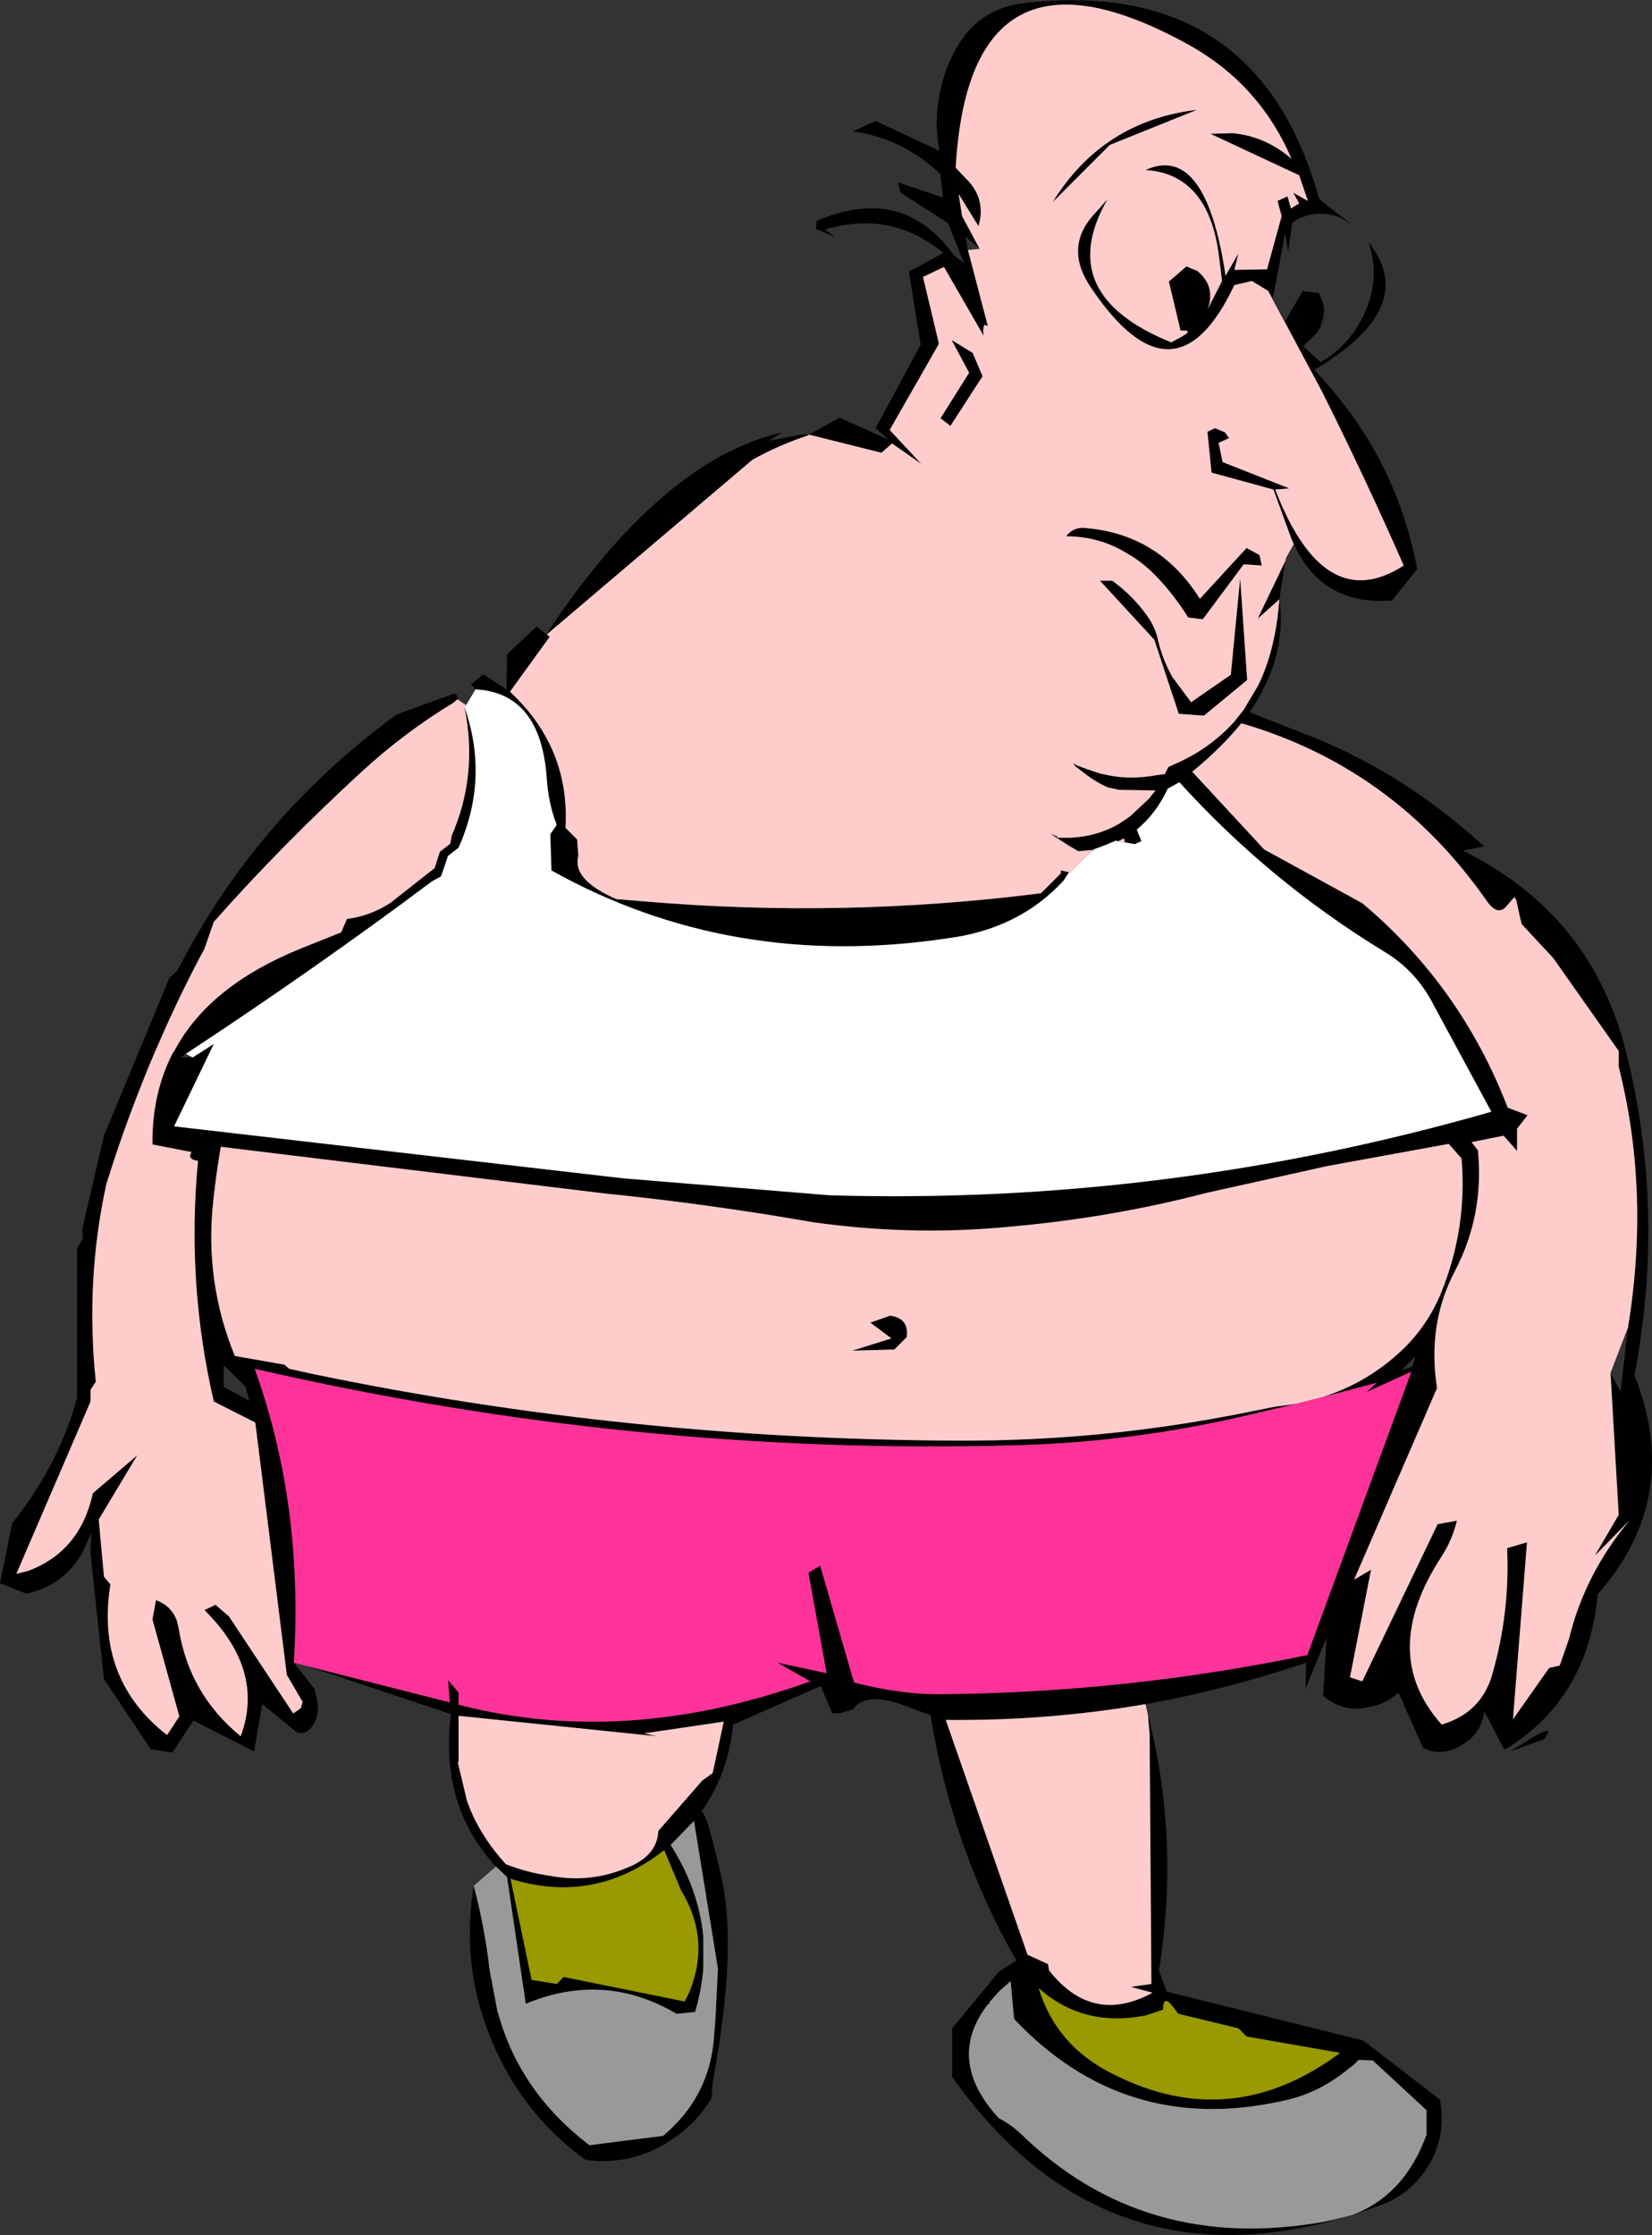
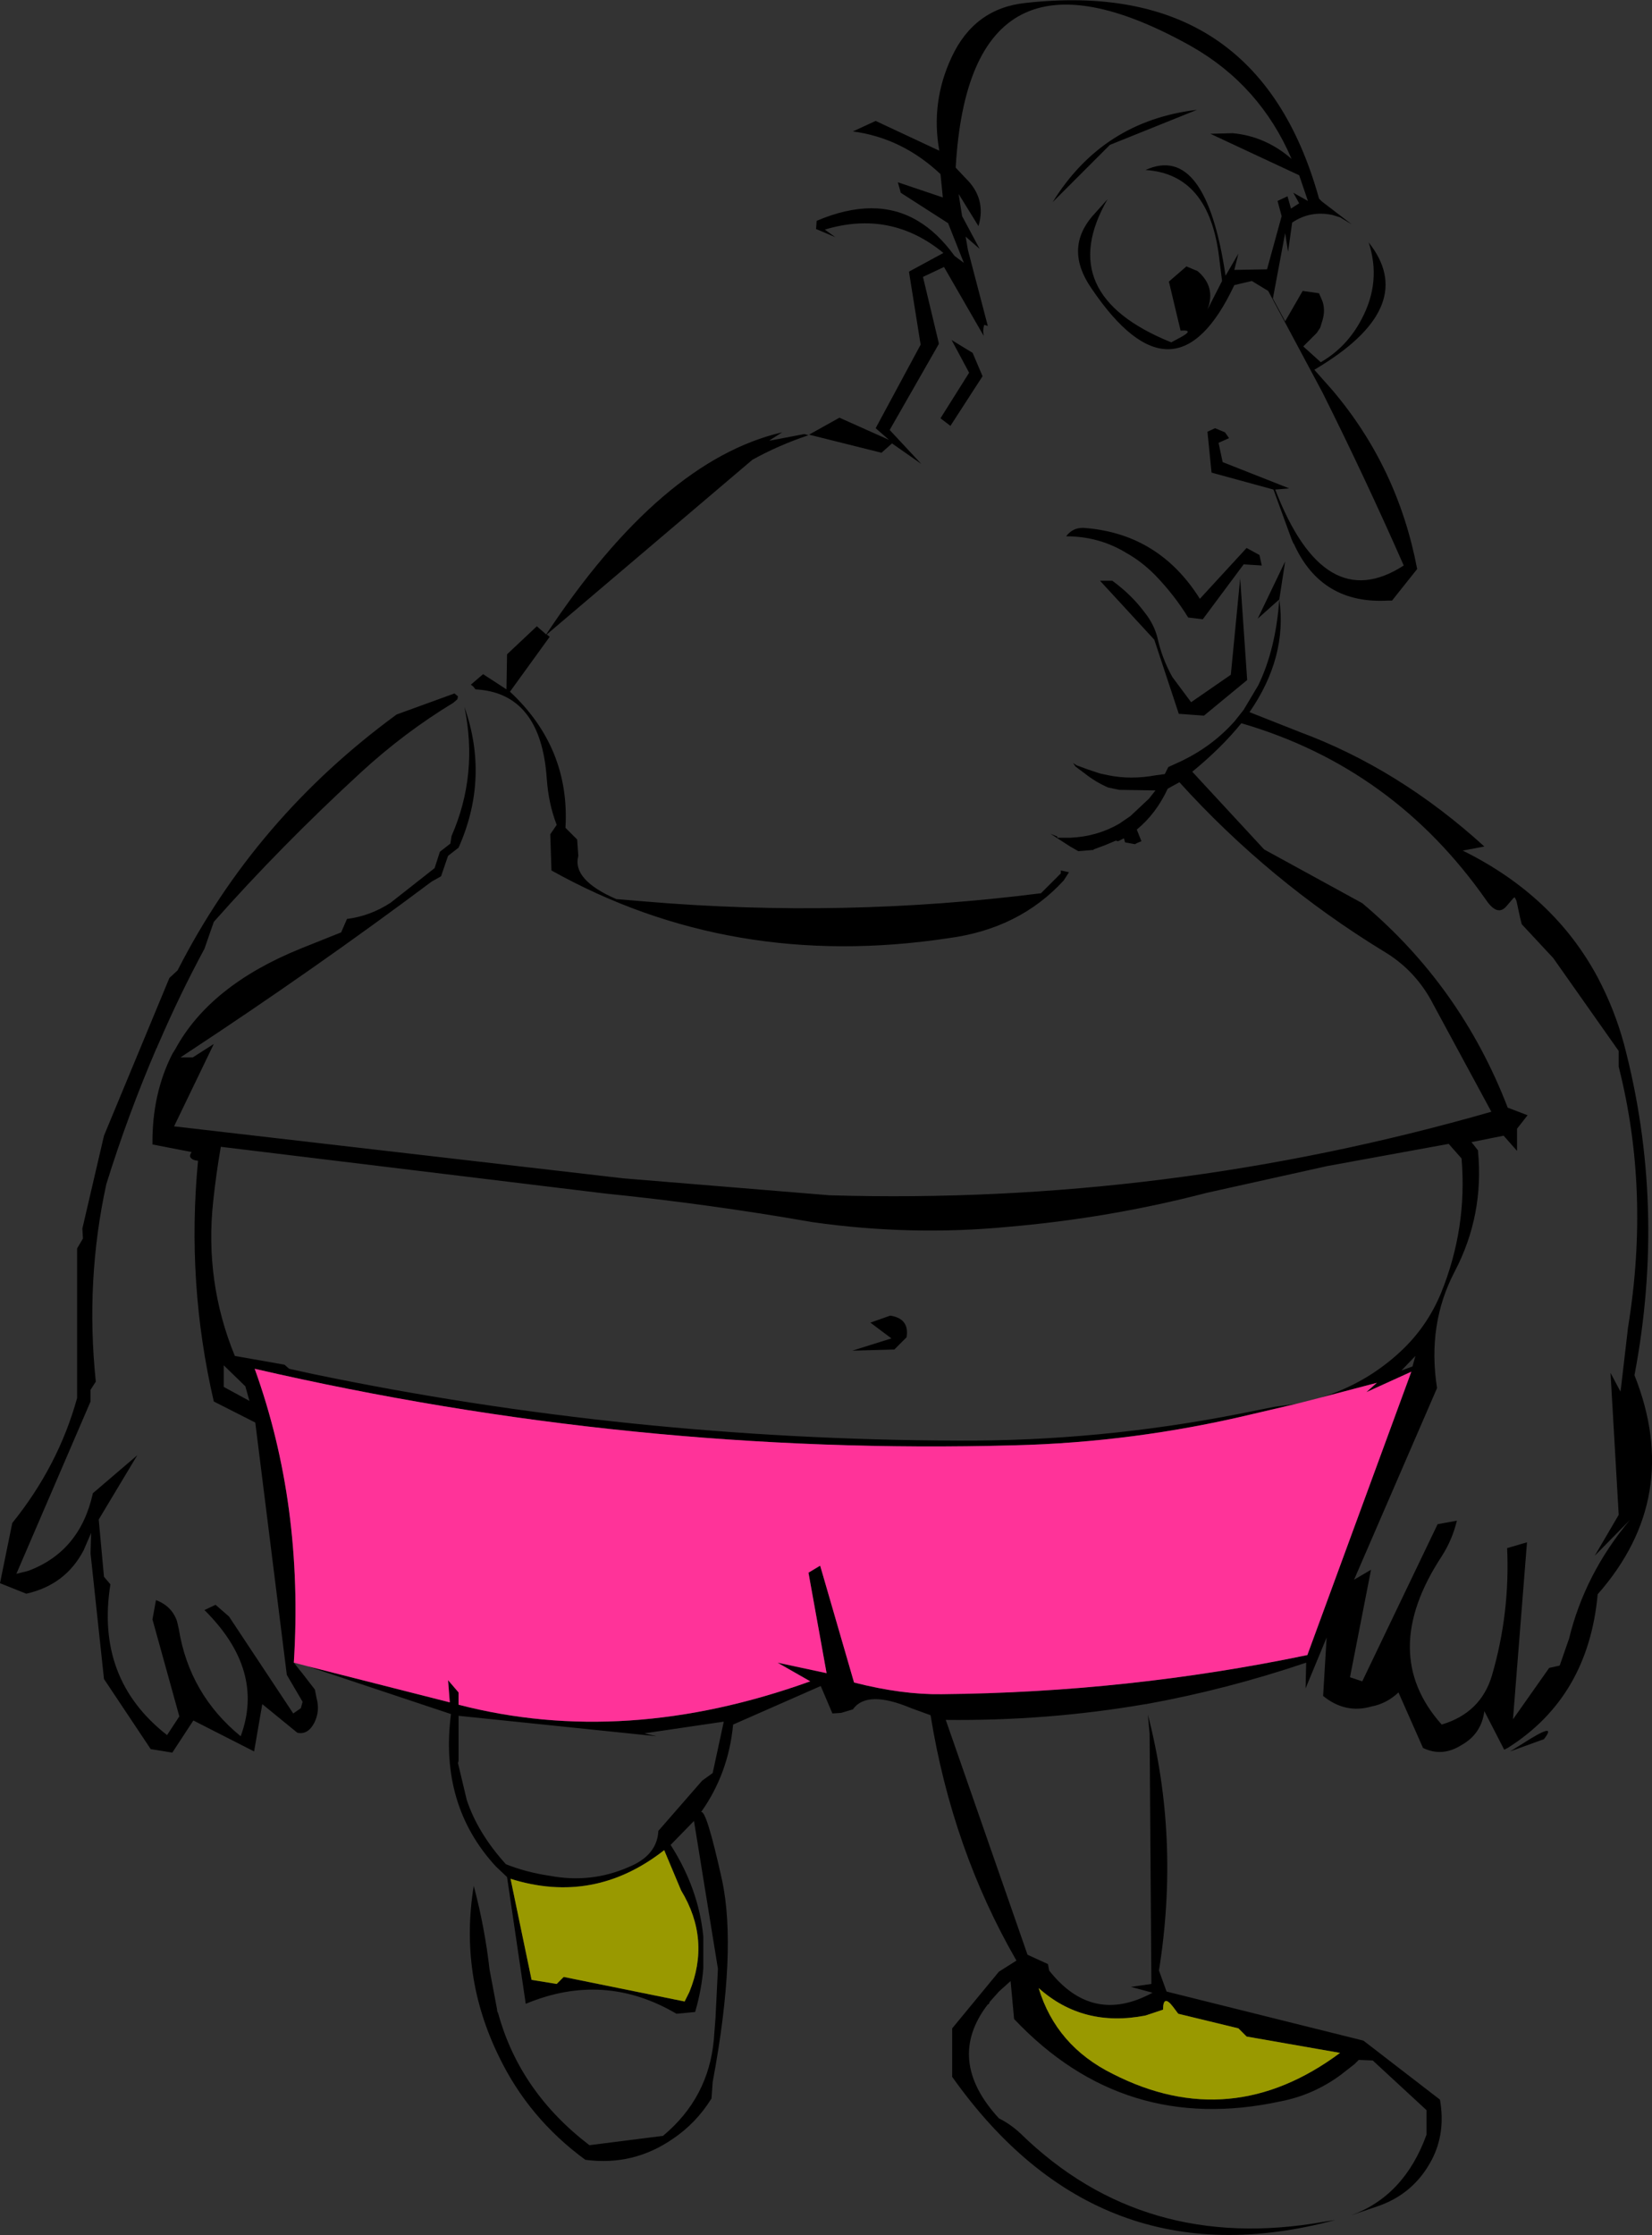
<svg xmlns="http://www.w3.org/2000/svg" height="191.3px" width="141.4px">
  <rect width="100%" height="100%" fill="#333333" stroke="none" />
  <g transform="matrix(1.0, 0.0, 0.0, 1.0, -94.0, -143.3)">
    <path d="M163.25 180.5 L165.85 179.05 170.1 180.95 168.95 179.95 172.8 172.8 171.8 166.55 174.75 164.95 Q170.25 161.25 164.6 162.95 L165.5 163.6 163.85 162.9 163.9 162.2 Q168.95 160.05 172.55 162.2 174.25 163.2 175.7 165.2 L176.5 165.8 175.15 162.4 171.1 159.8 170.85 158.9 174.7 160.2 174.5 158.2 Q171.2 155.1 167.0 154.55 L168.95 153.65 174.4 156.2 Q173.65 152.05 175.45 148.2 177.4 144.0 181.8 143.55 201.65 141.35 206.9 160.3 L207.15 160.55 209.7 162.5 208.7 161.9 208.05 161.7 Q206.15 161.3 204.6 162.35 L204.25 164.85 204.0 163.25 202.95 168.85 204.0 170.8 205.5 168.2 206.9 168.4 207.2 169.1 Q207.45 169.85 207.2 170.7 L207.0 171.35 206.7 171.8 205.55 172.95 207.05 174.3 Q209.3 173.0 210.55 170.6 212.25 167.4 211.15 164.05 215.4 169.4 207.15 174.55 L206.5 174.95 208.05 176.7 Q213.65 183.3 215.3 192.0 L213.15 194.7 212.85 194.7 Q207.1 195.05 204.75 189.85 L204.7 189.8 204.55 189.45 203.0 185.2 197.7 183.75 197.35 180.25 198.0 179.95 198.85 180.3 199.2 180.8 198.3 181.2 198.65 182.85 204.35 185.1 203.15 185.2 Q207.35 196.1 214.15 191.7 210.85 184.2 207.2 176.9 L202.55 168.2 201.15 167.35 199.65 167.7 Q194.55 178.55 187.4 167.95 185.1 164.6 187.5 161.8 L188.8 160.35 Q184.1 168.5 194.25 172.6 L195.0 172.2 Q196.3 171.5 195.05 171.6 L194.05 167.4 195.55 166.1 196.5 166.5 Q198.1 167.85 197.35 169.8 L198.6 167.35 198.35 165.35 Q197.5 158.2 192.05 157.85 197.2 155.5 198.9 166.9 L200.0 165.0 199.65 166.4 202.45 166.35 203.7 161.8 203.35 160.5 204.2 160.1 204.5 161.15 205.2 160.7 204.7 159.8 205.95 160.5 205.2 158.3 197.6 154.75 199.5 154.7 Q202.3 154.95 204.55 156.9 201.85 150.6 195.95 147.25 177.0 136.65 175.8 157.65 L176.65 158.55 Q178.45 160.3 177.75 162.65 L176.05 159.9 176.35 161.8 177.85 164.6 176.65 163.55 176.85 164.7 178.55 171.2 178.25 171.1 Q178.1 171.5 178.2 172.05 L174.8 166.15 173.0 167.0 174.35 172.65 174.35 172.75 170.15 180.1 172.85 183.0 170.35 181.25 169.45 182.05 163.25 180.5 M204.0 191.35 L203.5 194.6 Q204.2 199.55 200.95 204.25 L205.25 205.95 Q213.75 209.1 221.05 215.75 L219.2 216.1 Q227.0 219.95 230.75 226.95 232.2 229.7 233.0 232.65 236.65 246.5 233.9 261.0 238.05 271.45 230.75 279.75 229.95 288.55 223.05 292.9 L222.75 293.05 221.05 289.75 Q220.8 291.7 219.1 292.65 217.45 293.7 215.8 292.9 L213.7 288.15 Q212.7 289.1 211.4 289.35 209.15 290.0 207.25 288.45 L207.55 283.45 205.75 287.8 205.8 285.6 Q199.0 287.9 192.1 289.15 L192.05 289.15 Q183.65 290.6 174.95 290.5 L181.95 310.6 183.7 311.4 183.8 311.95 Q187.5 316.65 192.65 313.85 L190.8 313.35 192.55 313.1 192.4 291.7 192.25 290.05 Q195.0 300.65 193.2 311.95 L193.85 313.75 210.7 317.95 217.25 323.0 Q217.75 325.85 216.55 328.15 215.0 331.1 211.85 332.15 L209.65 332.9 Q214.2 331.25 216.1 326.0 L216.1 323.9 211.5 319.65 210.3 319.6 209.95 319.95 208.8 320.85 Q206.45 322.6 203.6 323.15 190.2 326.05 180.8 316.1 L180.5 312.85 179.5 313.75 178.7 314.65 178.7 314.7 178.6 314.85 178.55 314.85 Q174.9 319.6 179.5 324.6 180.5 325.1 181.35 325.9 191.9 336.2 207.35 333.45 L208.3 333.3 Q188.05 338.75 175.5 321.05 L175.5 316.9 179.5 312.05 181.0 311.1 Q175.5 301.55 173.65 290.1 L172.0 289.5 Q168.2 287.9 167.0 289.6 L166.0 289.9 165.25 289.95 164.25 287.6 156.75 290.9 Q156.35 295.1 154.0 298.4 154.45 298.1 155.8 304.2 157.1 310.25 155.0 321.5 L154.9 322.9 Q153.6 325.0 151.6 326.35 148.2 328.7 144.1 328.15 139.25 324.6 136.7 319.3 133.3 312.35 134.55 304.7 135.5 308.3 135.9 311.85 L136.55 315.3 136.55 315.35 136.55 315.4 136.65 315.65 Q138.5 322.35 144.45 326.9 L150.75 326.1 Q154.65 322.85 155.1 317.85 L155.25 315.9 155.25 315.85 155.45 311.8 153.4 299.15 151.4 301.2 Q153.8 304.95 154.2 309.05 L154.2 311.75 Q154.05 313.6 153.5 315.5 L151.9 315.65 Q145.7 312.0 139.0 314.8 L137.4 303.95 136.45 303.05 Q131.6 297.8 132.6 290.0 L120.3 285.9 132.5 289.0 132.35 287.1 133.25 288.15 133.25 289.2 Q147.5 292.9 163.35 287.2 L160.55 285.6 164.75 286.5 163.2 277.9 164.2 277.3 167.1 287.3 Q171.2 288.35 174.6 288.3 190.55 288.15 205.9 284.95 L214.8 260.7 210.95 262.45 211.85 261.65 207.1 262.9 Q210.95 261.7 213.9 258.95 216.15 256.85 217.35 253.95 219.6 248.4 219.1 242.45 L218.0 241.2 207.6 243.1 197.25 245.4 Q189.0 247.55 180.3 248.3 172.0 249.1 163.55 247.9 154.7 246.35 145.8 245.45 L112.9 241.45 Q112.5 243.75 112.25 246.1 111.5 253.0 114.1 259.35 L118.35 260.1 118.75 260.45 120.8 260.9 Q147.75 266.5 176.05 266.6 188.15 266.65 200.1 264.3 L203.1 263.7 204.95 263.45 201.1 264.35 Q191.05 266.75 180.8 267.0 148.1 267.9 115.8 260.45 120.0 272.1 119.15 285.6 L119.7 286.3 119.75 286.35 120.95 287.9 121.1 288.65 Q121.4 289.75 120.9 290.75 120.35 291.8 119.45 291.6 L116.45 289.15 115.75 293.2 110.55 290.55 108.75 293.3 106.9 293.0 102.9 287.0 101.75 276.25 101.8 274.5 101.15 276.0 Q99.6 278.95 96.25 279.7 L94.0 278.8 95.05 273.65 Q99.0 268.75 100.6 262.95 L100.6 250.15 101.1 249.3 101.05 248.45 102.9 240.5 108.5 227.0 109.2 226.35 Q115.85 213.3 127.95 204.45 L132.9 202.65 133.2 202.9 133.15 203.15 132.8 203.45 Q128.6 206.0 124.9 209.4 118.05 215.7 112.3 222.2 L111.5 224.5 Q109.4 228.4 107.65 232.45 L107.45 232.9 107.45 232.95 107.4 233.0 Q104.95 238.7 103.1 244.65 101.3 252.9 102.2 261.55 L101.75 262.25 101.75 263.25 95.4 278.0 96.4 277.75 Q100.85 276.1 101.95 271.1 L105.75 267.85 102.45 273.35 102.9 278.25 103.45 278.9 Q102.15 287.0 108.3 291.8 L109.35 290.2 107.05 281.9 107.35 280.25 Q108.7 280.75 109.15 282.05 L109.3 282.7 Q110.2 288.3 114.6 291.9 116.7 286.25 111.5 281.1 L112.45 280.65 113.6 281.65 119.1 289.95 119.75 289.5 119.9 288.95 118.55 286.65 115.85 265.05 112.3 263.25 Q109.95 253.1 110.95 242.65 110.45 242.6 110.3 242.35 110.2 242.2 110.4 241.9 L107.05 241.25 Q107.0 236.95 108.75 233.5 L109.0 233.1 Q111.95 227.65 119.7 224.5 L123.2 223.1 123.7 221.95 Q125.7 221.7 127.45 220.55 L131.2 217.6 131.65 216.2 132.55 215.5 132.65 214.85 Q134.95 209.6 133.75 203.8 135.9 209.9 133.25 215.85 L132.35 216.55 131.75 218.3 130.95 218.75 Q121.0 226.2 109.9 233.5 L109.45 233.8 110.5 233.8 112.3 232.65 108.9 239.7 147.35 244.15 165.0 245.6 Q193.8 246.45 221.65 238.45 L216.7 229.3 Q215.2 226.35 212.4 224.7 202.6 218.7 194.95 210.25 L193.95 210.8 Q192.95 212.95 191.3 214.3 L191.7 215.3 Q191.4 215.4 191.15 215.55 L190.3 215.4 190.2 215.05 189.7 215.3 189.5 215.25 188.55 215.65 187.6 216.0 187.6 216.05 187.5 216.05 186.3 216.15 185.6 215.75 184.9 215.3 183.9 214.65 184.5 214.9 184.5 215.0 184.9 215.0 185.6 215.0 Q187.9 214.9 189.8 213.8 L190.75 213.15 192.35 211.65 192.9 210.95 189.8 210.9 188.85 210.7 Q187.8 210.25 186.85 209.5 L186.05 208.9 185.85 208.6 186.15 208.8 187.1 209.15 188.15 209.5 188.85 209.65 Q190.8 210.05 192.95 209.65 L193.7 209.55 194.0 208.95 195.2 208.4 Q197.85 207.1 199.7 205.0 L200.45 204.05 201.7 201.95 Q203.2 198.85 203.5 194.6 L201.65 196.25 204.0 191.35 M134.7 202.3 L134.5 202.05 134.3 201.9 135.35 201.0 137.35 202.3 137.4 199.3 139.95 196.9 140.75 197.6 Q150.6 182.7 160.95 180.3 L159.85 181.0 159.95 181.0 162.85 180.45 163.2 180.55 Q160.65 181.4 158.4 182.65 L140.8 197.6 141.05 197.8 137.65 202.5 Q142.8 207.3 142.4 214.15 L143.4 215.15 143.5 216.55 Q142.95 218.6 146.75 220.25 L149.15 220.45 Q166.2 221.9 183.1 219.75 L184.8 218.05 184.8 217.8 185.5 217.95 185.05 218.65 Q181.25 222.8 175.15 223.6 156.6 226.4 141.2 217.8 L141.1 214.7 141.65 213.9 Q140.95 212.1 140.8 209.95 140.3 202.6 134.7 202.3 M184.1 160.6 Q188.4 153.65 196.45 152.7 L189.0 155.7 184.1 160.6 M178.1 175.5 L175.35 179.75 174.5 179.1 176.95 175.2 175.45 172.4 177.25 173.5 178.1 175.5 M189.2 193.0 Q190.85 194.2 192.0 195.75 192.75 196.7 193.05 197.8 193.45 199.65 194.35 201.25 L195.95 203.4 199.35 201.05 200.15 192.8 200.75 201.5 197.05 204.55 195.0 204.4 194.9 204.4 192.8 198.05 188.15 193.0 189.2 193.0 M185.25 189.2 Q185.9 188.35 187.0 188.5 193.25 189.05 196.7 194.55 L200.7 190.2 201.8 190.8 202.0 191.7 200.45 191.6 196.95 196.3 195.7 196.15 Q194.5 194.2 192.85 192.5 191.7 191.35 190.45 190.65 188.1 189.2 185.25 189.2 M158.05 182.1 L158.05 182.15 158.05 182.1 M115.0 261.95 L113.15 260.15 113.15 262.0 115.35 263.2 115.0 261.95 M133.25 290.15 L133.25 294.0 133.2 294.2 133.95 297.35 Q134.9 300.2 137.3 302.85 139.05 303.55 141.1 303.85 144.6 304.5 147.8 303.1 150.25 302.1 150.35 300.0 L154.1 295.7 155.0 295.05 155.95 290.65 149.15 291.65 150.2 291.9 133.25 290.15 M152.6 314.6 L153.0 313.8 Q154.85 309.3 152.3 305.1 L150.85 301.65 Q144.85 306.35 137.7 304.1 L139.5 312.75 141.65 313.1 142.25 312.5 152.6 314.6 M233.35 256.9 Q235.25 245.25 232.55 234.6 L232.55 233.25 226.95 225.3 224.25 222.4 224.1 221.8 223.8 220.4 223.65 220.1 223.55 220.15 222.95 220.85 Q222.2 221.75 221.25 220.4 213.3 209.0 200.25 205.2 198.55 207.3 196.05 209.35 L202.2 216.0 210.6 220.6 Q219.05 227.7 223.05 238.1 L224.75 238.75 223.85 239.9 223.85 241.8 222.7 240.5 219.95 241.05 220.5 241.75 Q221.05 247.3 218.5 252.15 216.15 256.65 217.0 262.1 L209.9 278.5 211.35 277.65 209.55 286.85 210.6 287.2 217.05 273.75 218.7 273.45 Q218.3 275.1 217.4 276.5 211.95 284.8 217.4 290.9 220.75 289.9 221.7 286.7 223.25 281.4 223.0 275.8 L224.7 275.3 223.5 290.45 226.6 286.05 227.5 285.85 228.3 283.55 Q229.65 278.0 233.5 273.4 L230.5 276.45 232.55 272.95 231.85 260.8 232.7 262.4 232.75 262.05 233.35 256.9 M170.2 255.9 Q171.85 256.15 171.6 257.75 L170.55 258.8 166.95 258.9 170.3 257.85 168.5 256.5 170.2 255.9 M224.3 292.55 Q227.4 290.55 226.15 292.15 L223.25 293.2 224.3 292.55 M213.95 260.6 L214.9 260.25 215.15 259.35 213.95 260.6 M192.05 315.8 Q186.7 316.85 182.9 313.45 184.4 318.4 189.25 320.8 199.35 325.95 208.7 319.0 L200.7 317.6 200.0 316.9 194.85 315.65 194.4 315.05 Q193.55 313.95 193.55 315.3 L192.05 315.8" fill="#000000" fill-rule="evenodd" stroke="none" />
-     <path d="M133.9 203.65 L134.7 202.3 Q140.3 202.6 140.8 209.95 140.95 212.1 141.65 213.9 L141.1 214.7 141.2 217.8 Q156.6 226.4 175.15 223.6 181.25 222.8 185.05 218.65 L185.5 217.95 185.6 217.95 185.95 217.6 186.9 216.65 187.6 216.05 187.6 216.0 188.55 215.65 189.5 215.25 189.7 215.3 190.3 215.4 191.15 215.55 Q191.4 215.4 191.7 215.3 L191.3 214.3 Q192.95 212.95 193.95 210.8 L194.95 210.25 Q202.6 218.7 212.4 224.7 215.2 226.35 216.7 229.3 L221.65 238.45 Q193.8 246.45 165.0 245.6 L147.35 244.15 108.9 239.7 112.3 232.65 110.5 233.8 109.9 233.5 Q121.0 226.2 130.95 218.75 L131.75 218.3 132.35 216.55 133.25 215.85 Q135.9 209.9 133.75 203.8 L133.9 203.65" fill="#ffffff" fill-rule="evenodd" stroke="none" />
-     <path d="M204.75 189.85 L204.1 191.0 204.0 191.35 201.65 196.25 203.5 194.6 Q203.2 198.85 201.7 201.95 L200.45 204.05 199.7 205.0 Q197.85 207.1 195.2 208.4 L194.0 208.95 193.7 209.55 192.95 209.65 Q190.8 210.05 188.85 209.65 L188.15 209.5 187.1 209.15 186.15 208.8 185.85 208.6 186.05 208.9 186.85 209.5 Q187.8 210.25 188.85 210.7 L189.8 210.9 192.9 210.95 192.35 211.65 190.75 213.15 189.8 213.8 Q187.9 214.9 185.6 215.0 L184.9 215.0 184.5 215.0 184.5 214.9 183.9 214.65 184.9 215.3 185.6 215.75 186.3 216.15 187.5 216.05 187.6 216.05 186.9 216.65 185.95 217.6 185.6 217.95 185.5 217.95 184.8 217.8 184.8 218.05 183.1 219.75 Q166.2 221.9 149.15 220.45 L146.75 220.25 Q142.95 218.6 143.5 216.55 L143.4 215.15 142.4 214.15 Q142.8 207.3 137.65 202.5 L141.05 197.8 140.8 197.6 158.4 182.65 Q160.65 181.4 163.2 180.55 L163.25 180.5 169.45 182.05 170.35 181.25 172.85 183.0 170.15 180.1 174.35 172.75 174.35 172.65 173.0 167.0 174.8 166.15 178.2 172.05 Q178.1 171.5 178.25 171.1 L178.55 171.2 176.85 164.7 177.85 164.6 176.35 161.8 176.05 159.9 177.75 162.65 Q178.45 160.3 176.65 158.55 L175.8 157.65 Q177.0 136.65 195.95 147.25 201.85 150.6 204.55 156.9 202.3 154.95 199.5 154.7 L197.6 154.75 205.2 158.3 205.95 160.5 204.7 159.8 205.2 160.7 204.5 161.15 204.2 160.1 203.35 160.5 203.7 161.8 202.45 166.35 199.65 166.4 200.0 165.0 198.9 166.9 Q197.2 155.5 192.05 157.85 197.5 158.2 198.35 165.35 L198.6 167.35 197.35 169.8 Q198.1 167.85 196.5 166.5 L195.55 166.1 194.05 167.4 195.05 171.6 Q196.3 171.5 195.0 172.2 L194.25 172.6 Q184.1 168.5 188.8 160.35 L187.5 161.8 Q185.1 164.6 187.4 167.95 194.55 178.55 199.65 167.7 L201.15 167.35 202.55 168.2 207.2 176.9 Q210.85 184.2 214.15 191.7 207.35 196.1 203.15 185.2 L204.35 185.1 198.65 182.85 198.3 181.2 199.2 180.8 198.85 180.3 198.0 179.95 197.35 180.25 197.7 183.75 203.0 185.2 204.55 189.45 204.7 189.8 204.75 189.85 M192.05 289.15 L192.25 290.05 192.4 291.7 192.55 313.1 190.8 313.35 192.65 313.85 Q187.5 316.65 183.8 311.95 L183.7 311.4 181.95 310.6 174.95 290.5 Q183.65 290.6 192.05 289.15 M133.15 203.15 L133.9 203.65 133.75 203.8 Q134.95 209.6 132.65 214.85 L132.55 215.5 131.65 216.2 131.2 217.6 127.45 220.55 Q125.7 221.7 123.7 221.95 L123.2 223.1 119.7 224.5 Q111.95 227.65 109.0 233.1 L108.75 233.5 Q107.0 236.95 107.05 241.25 L110.4 241.9 Q110.2 242.2 110.3 242.35 110.45 242.6 110.95 242.65 109.95 253.1 112.3 263.25 L115.85 265.05 118.55 286.65 119.9 288.95 119.75 289.5 119.1 289.95 113.6 281.65 112.45 280.65 111.5 281.1 Q116.7 286.25 114.6 291.9 110.2 288.3 109.3 282.7 L109.15 282.05 Q108.7 280.75 107.35 280.25 L107.05 281.9 109.35 290.2 108.3 291.8 Q102.15 287.0 103.45 278.9 L102.9 278.25 102.45 273.35 105.75 267.85 101.95 271.1 Q100.85 276.1 96.4 277.75 L95.4 278.0 101.75 263.25 101.75 262.25 102.2 261.55 Q101.3 252.9 103.1 244.65 104.95 238.7 107.4 233.0 L107.45 232.95 107.45 232.9 107.65 232.45 Q109.4 228.4 111.5 224.5 L112.3 222.2 Q118.05 215.7 124.9 209.4 128.6 206.0 132.8 203.45 L133.15 203.15 M184.1 160.6 L189.0 155.7 196.45 152.7 Q188.4 153.65 184.1 160.6 M185.25 189.2 Q188.1 189.2 190.45 190.65 191.7 191.35 192.85 192.5 194.5 194.2 195.7 196.15 L196.95 196.3 200.45 191.6 202.0 191.7 201.8 190.8 200.7 190.2 196.7 194.55 Q193.25 189.05 187.0 188.5 185.9 188.35 185.25 189.2 M189.2 193.0 L188.15 193.0 192.8 198.05 194.9 204.4 195.0 204.4 197.05 204.55 200.75 201.5 200.15 192.8 199.35 201.05 195.95 203.4 194.35 201.25 Q193.45 199.65 193.05 197.8 192.75 196.7 192.0 195.75 190.85 194.2 189.2 193.0 M178.1 175.5 L177.25 173.5 175.45 172.4 176.95 175.2 174.5 179.1 175.35 179.75 178.1 175.5 M189.7 215.3 L190.2 215.05 190.3 215.4 189.7 215.3 M204.95 263.45 L203.1 263.7 200.1 264.3 Q188.15 266.65 176.05 266.6 147.75 266.5 120.8 260.9 L118.75 260.45 118.35 260.1 114.1 259.35 Q111.5 253.0 112.25 246.1 112.5 243.75 112.9 241.45 L145.8 245.45 Q154.7 246.35 163.55 247.9 172.0 249.1 180.3 248.3 189.0 247.55 197.25 245.4 L207.6 243.1 218.0 241.2 219.1 242.45 Q219.6 248.4 217.35 253.95 216.15 256.85 213.9 258.95 210.95 261.7 207.1 262.9 L204.95 263.45 M133.25 290.15 L150.2 291.9 149.15 291.65 155.95 290.65 155.0 295.05 154.1 295.7 150.35 300.0 Q150.25 302.1 147.8 303.1 144.6 304.5 141.1 303.85 139.05 303.55 137.3 302.85 134.9 300.2 133.95 297.35 L133.2 294.2 133.25 294.0 133.25 290.15 M231.85 260.8 L232.55 272.95 230.5 276.45 233.5 273.4 Q229.65 278.0 228.3 283.55 L227.5 285.85 226.6 286.05 223.5 290.45 224.7 275.3 223.0 275.8 Q223.25 281.4 221.7 286.7 220.75 289.9 217.4 290.9 211.95 284.8 217.4 276.5 218.3 275.1 218.7 273.45 L217.05 273.75 210.6 287.2 209.55 286.85 211.35 277.65 209.9 278.5 217.0 262.1 Q216.15 256.65 218.5 252.15 221.05 247.3 220.5 241.75 L219.95 241.05 222.7 240.5 223.85 241.8 223.85 239.9 224.75 238.75 223.05 238.1 Q219.05 227.7 210.6 220.6 L202.2 216.0 196.05 209.35 Q198.55 207.3 200.25 205.2 213.3 209.0 221.25 220.4 222.2 221.75 222.95 220.85 L223.55 220.15 223.65 220.1 223.8 220.4 224.1 221.8 224.25 222.4 226.95 225.3 232.55 233.25 232.55 234.6 Q235.25 245.25 233.35 256.9 L231.85 260.8 M170.2 255.9 L168.5 256.5 170.3 257.85 166.95 258.9 170.55 258.8 171.6 257.75 Q171.85 256.15 170.2 255.9" fill="#ffcccc" fill-rule="evenodd" stroke="none" />
    <path d="M120.3 285.9 L119.15 285.6 Q120.0 272.1 115.8 260.45 148.1 267.9 180.8 267.0 191.05 266.75 201.1 264.35 L204.95 263.45 207.1 262.9 211.85 261.65 210.95 262.45 214.8 260.7 205.9 284.95 Q190.55 288.15 174.6 288.3 171.2 288.35 167.1 287.3 L164.2 277.3 163.2 277.9 164.75 286.5 160.55 285.6 163.35 287.2 Q147.5 292.9 133.25 289.2 L133.25 288.15 132.35 287.1 132.5 289.0 120.3 285.9" fill="#ff3399" fill-rule="evenodd" stroke="none" />
-     <path d="M209.65 332.9 L207.35 333.45 Q191.9 336.2 181.35 325.9 180.5 325.1 179.5 324.6 174.9 319.6 178.55 314.85 L178.6 314.85 178.7 314.7 178.7 314.65 179.5 313.75 180.5 312.85 180.8 316.1 Q190.2 326.05 203.6 323.15 206.45 322.6 208.8 320.85 L209.95 319.95 210.3 319.6 211.5 319.65 216.1 323.9 216.1 326.0 Q214.2 331.25 209.65 332.9 M134.55 304.7 L136.45 303.05 137.4 303.95 139.0 314.8 Q145.7 312.0 151.9 315.65 L153.5 315.5 Q154.05 313.6 154.2 311.75 L154.2 309.05 Q153.8 304.95 151.4 301.2 L153.4 299.15 155.45 311.8 155.25 315.85 155.25 315.9 155.1 317.85 Q154.65 322.85 150.75 326.1 L144.45 326.9 Q138.5 322.35 136.65 315.65 L136.55 315.4 136.55 315.35 136.55 315.3 135.9 311.85 Q135.5 308.3 134.55 304.7" fill="#999999" fill-rule="evenodd" stroke="none" />
-     <path d="M152.6 314.6 L142.25 312.5 141.65 313.1 139.5 312.75 137.7 304.1 Q144.85 306.35 150.85 301.65 L152.3 305.1 Q154.85 309.3 153.0 313.8 L152.6 314.6 M192.05 315.8 L193.55 315.3 Q193.55 313.95 194.4 315.05 L194.85 315.65 200.0 316.9 200.7 317.6 208.7 319.0 Q199.35 325.95 189.25 320.8 184.4 318.4 182.9 313.45 186.7 316.85 192.05 315.8" fill="#999900" fill-rule="evenodd" stroke="none" />
+     <path d="M152.6 314.6 L142.25 312.5 141.65 313.1 139.5 312.75 137.7 304.1 Q144.85 306.35 150.85 301.65 L152.3 305.1 Q154.85 309.3 153.0 313.8 M192.05 315.8 L193.55 315.3 Q193.55 313.95 194.4 315.05 L194.85 315.65 200.0 316.9 200.7 317.6 208.7 319.0 Q199.35 325.95 189.25 320.8 184.4 318.4 182.9 313.45 186.7 316.85 192.05 315.8" fill="#999900" fill-rule="evenodd" stroke="none" />
  </g>
</svg>